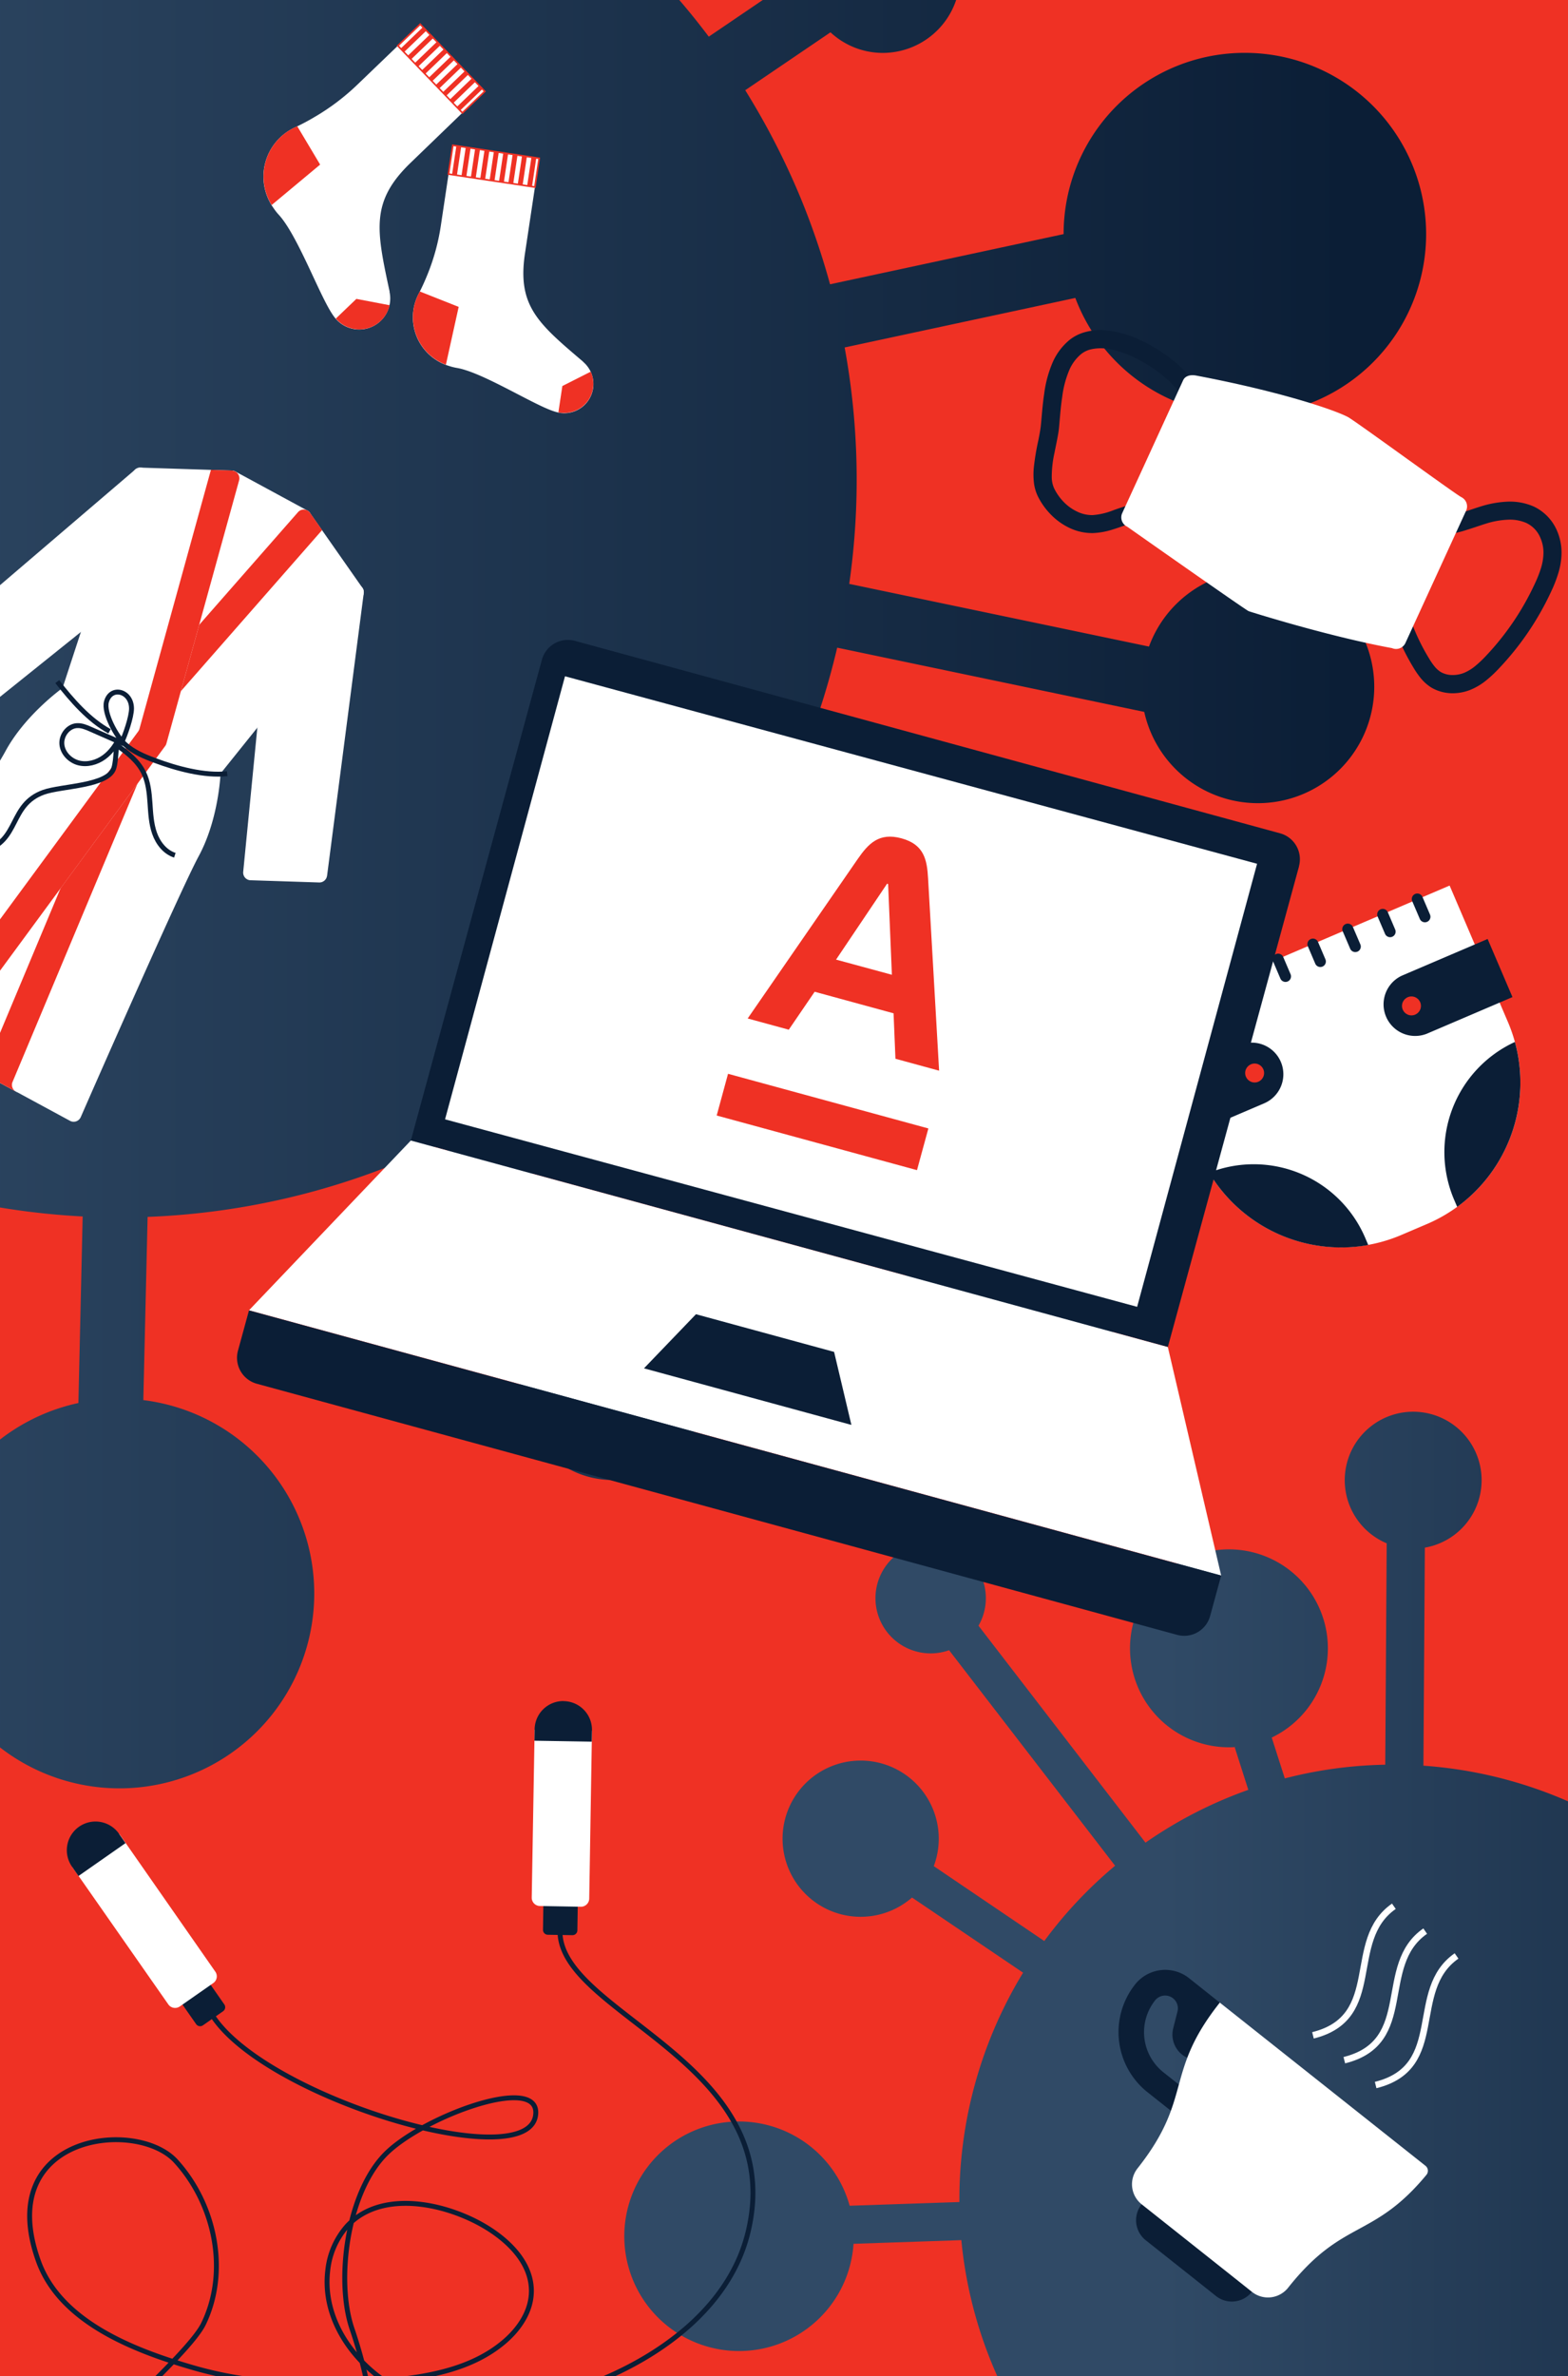
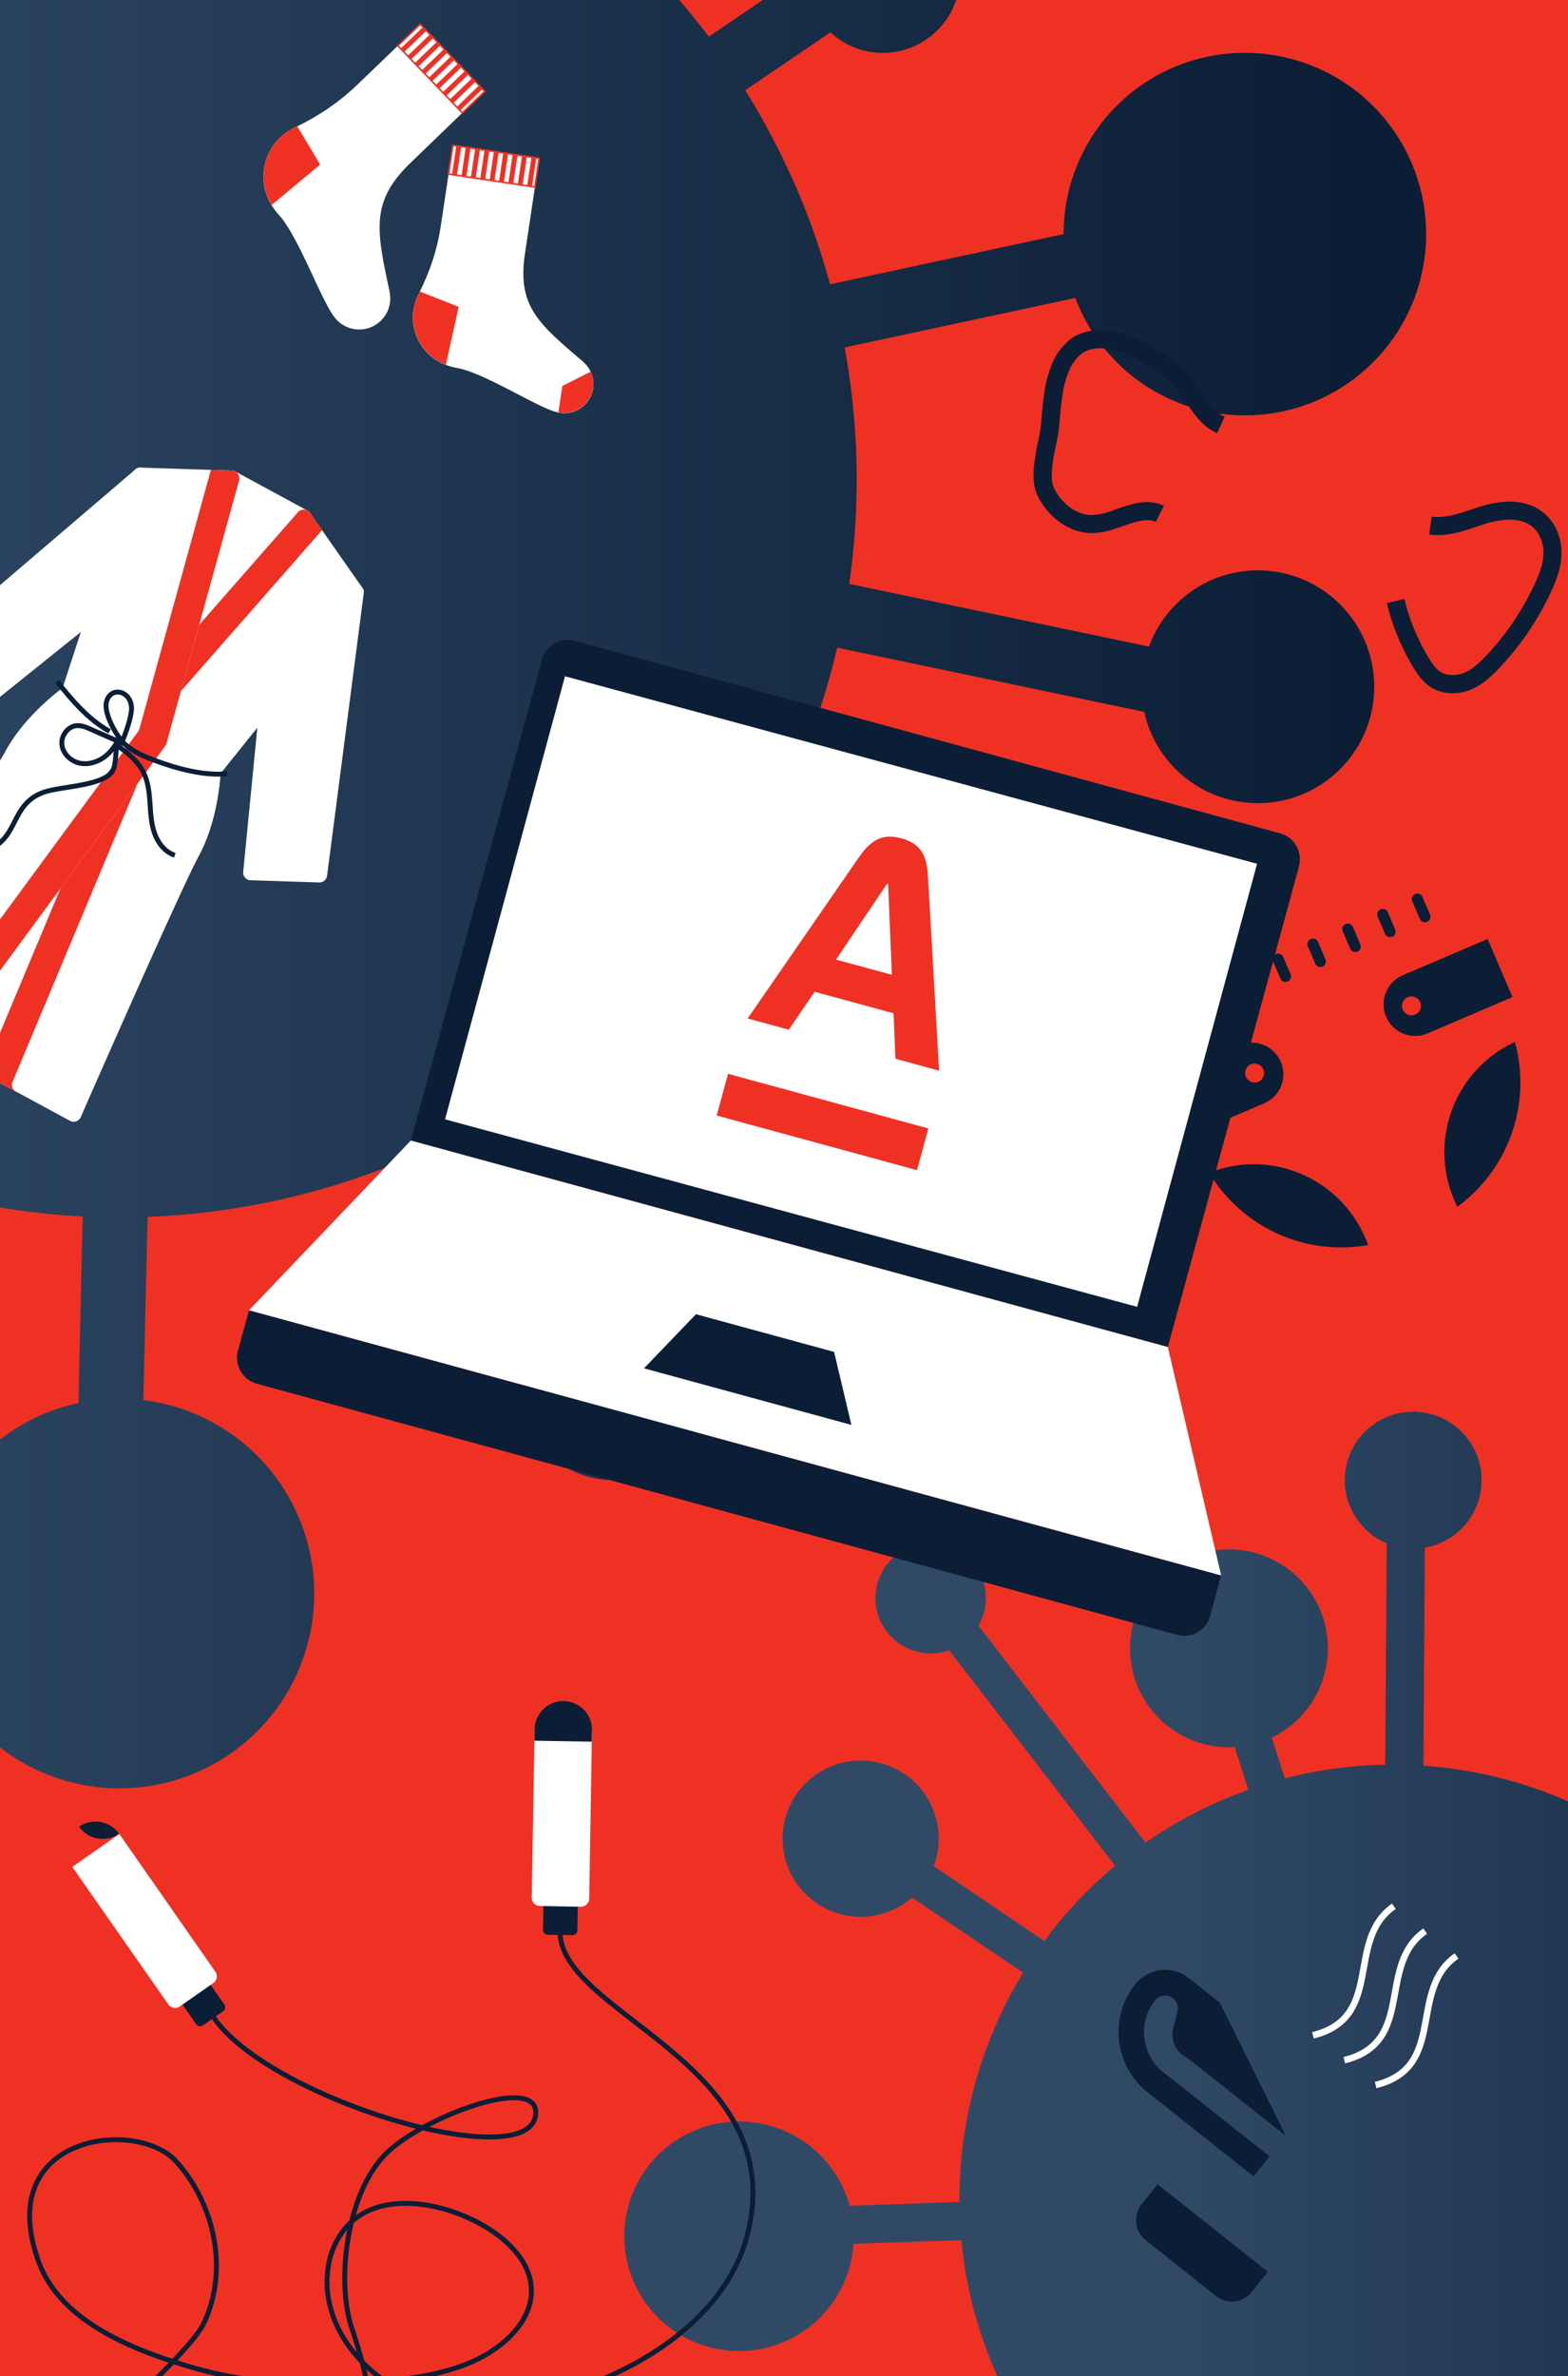
<svg xmlns="http://www.w3.org/2000/svg" xmlns:xlink="http://www.w3.org/1999/xlink" id="Layer_1" data-name="Layer 1" viewBox="0 0 960 1454.3">
  <defs>
    <style>.cls-1,.cls-11,.cls-13,.cls-2,.cls-9{fill:none;}.cls-11,.cls-2{stroke:#ef3124;}.cls-11,.cls-13,.cls-2,.cls-9{stroke-miterlimit:10;}.cls-3{fill:#ef3124;}.cls-4{clip-path:url(#clip-path);}.cls-5,.cls-8{fill-rule:evenodd;}.cls-5{fill:url(#linear-gradient);}.cls-6{fill:#fff;}.cls-7{fill:#0b1e36;}.cls-8{fill:url(#linear-gradient-2);}.cls-9{stroke:#0b1e36;}.cls-11,.cls-9{stroke-width:3px;}.cls-10{clip-path:url(#clip-path-2);}.cls-12{clip-path:url(#clip-path-3);}.cls-13{stroke:#fff;stroke-width:4px;}</style>
    <clipPath id="clip-path">
      <rect class="cls-1" x="-5.05" y="-43.34" width="972.1" height="1522.03" />
    </clipPath>
    <linearGradient id="linear-gradient" x1="-742.4" y1="294.07" x2="873.16" y2="294.07" gradientUnits="userSpaceOnUse">
      <stop offset="0.35" stop-color="#304a66" />
      <stop offset="0.97" stop-color="#0b1e36" />
    </linearGradient>
    <linearGradient id="linear-gradient-2" x1="382.48" y1="1337.58" x2="1324.25" y2="1337.58" xlink:href="#linear-gradient" />
    <clipPath id="clip-path-2">
      <polygon class="cls-2" points="277.04 35.37 257.27 14.83 243.57 28 263.34 48.55 283.1 69.1 296.8 55.91 277.04 35.37" />
    </clipPath>
    <clipPath id="clip-path-3">
      <polygon class="cls-2" points="303.68 92.89 277.24 88.92 274.59 106.55 301.04 110.52 327.48 114.49 330.12 96.91 303.68 92.89" />
    </clipPath>
  </defs>
  <rect class="cls-3" x="-5.05" y="-43.34" width="972.1" height="1522.03" />
  <g class="cls-4">
    <path class="cls-5" d="M770.12,349.07h-.2a71.08,71.08,0,0,0-66.46,46.66L519.94,357.36a448.35,448.35,0,0,0-2.81-144.7l141.23-30.31a110.94,110.94,0,1,0,103.81-150H762A110.79,110.79,0,0,0,651.19,143.18v.11L508.19,174A454.82,454.82,0,0,0,490.11,121a453.36,453.36,0,0,0-33.84-65.78l52.19-35.44A47.09,47.09,0,0,0,540.4,32.39a47.45,47.45,0,0,0,47.45-47.45A47.45,47.45,0,0,0,540.4-62.52a47.52,47.52,0,0,0-47.16,44.7l-59.3,40.26a447.9,447.9,0,0,0-73.05-76.39L480.19-213a86.48,86.48,0,0,0,35.59,8,87.17,87.17,0,0,0,87.56-86.77,87.16,87.16,0,0,0-86.77-87.55h-.39A87.16,87.16,0,0,0,429-292.23a86.32,86.32,0,0,0,19.87,54.77L329.17-77.84A453.15,453.15,0,0,0,111.32-155.9l3-129.67A110.93,110.93,0,0,0,208-395.08a111,111,0,0,0-111-111h-.2A110.8,110.8,0,0,0-13.94-395.28v.2A111,111,0,0,0,74.65-286.35l-3,128.77A449.52,449.52,0,0,0-90.94-126.51l-35.87-76.24a79.23,79.23,0,0,0,34.05-65.06,79.42,79.42,0,0,0-79.42-79.42,79.41,79.41,0,0,0-79.41,79.42,79.41,79.41,0,0,0,79.41,79.42,75.71,75.71,0,0,0,7.87-.8l37,78.72A448.57,448.57,0,0,0-267.19-2.59L-431-126.53a79.18,79.18,0,0,0,6.23-30.89,79.41,79.41,0,0,0-79.41-79.42,79.42,79.42,0,0,0-79.42,79.42A79.42,79.42,0,0,0-504.14-78a78.69,78.69,0,0,0,48.79-17.19l163.4,123.66a453.47,453.47,0,0,0-82.52,208.4l-226.17-14.48a71,71,0,0,0-70.48-63.33,71.28,71.28,0,0,0-71.28,71.28,71.28,71.28,0,0,0,71.28,71.28,71.07,71.07,0,0,0,63.69-39.87l229.66,14.7a447.94,447.94,0,0,0,8.24,105.07l-45.26,11.66,9.91,38.45L-360,420.08a457.83,457.83,0,0,0,16.28,46.36A454.18,454.18,0,0,0-311.38,530L-546.31,690.38A55.19,55.19,0,0,0-576,681.63a55.59,55.59,0,0,0-55.59,55.59A55.59,55.59,0,0,0-576,792.81a55.59,55.59,0,0,0,55.6-55.59,55.13,55.13,0,0,0-2.28-14.89l233.55-159.48a447.52,447.52,0,0,0,73.91,78l-84.31,110.26a79.2,79.2,0,0,0-31.07-6.32A79.41,79.41,0,0,0-410,824.18a79.41,79.41,0,0,0,79.41,79.42,79.41,79.41,0,0,0,79.42-79.42,78.66,78.66,0,0,0-17.06-48.64l84.69-110.75A453.13,453.13,0,0,0,50.61,744.52L48,858.7a119.26,119.26,0,1,0,39.75-1.78l2.62-112.13a450.71,450.71,0,0,0,155.56-34.11c8.7-3.61,17.17-7.53,25.52-11.61l59.23,115.12a56.61,56.61,0,1,0,34.05-20.61L306.33,680.17a448.1,448.1,0,0,0,114.79-99L551.85,684.94a94,94,0,0,0-11.45,44.34,96.1,96.1,0,1,0,37-74.77L445,549.4a453.47,453.47,0,0,0,67.56-153l188,39.31a71.25,71.25,0,1,0,69.54-86.63Z" />
    <g id="Слой_2" data-name="Слой 2">
      <g id="Слой_1-2" data-name="Слой 1-2">
-         <path class="cls-6" d="M698.76,622.73,887.52,542h0l35.74,83.61a94.11,94.11,0,0,1-49.53,123.51l-15.7,6.7a94.08,94.08,0,0,1-123.52-49.47v0Z" />
        <path class="cls-7" d="M724.35,628.09a3.41,3.41,0,0,1-4.45-1.78l-4.56-10.67a3.38,3.38,0,1,1,6.22-2.66h0l4.58,10.67a3.39,3.39,0,0,1-1.79,4.44Z" />
        <path class="cls-7" d="M745.71,619a3.39,3.39,0,0,1-4.44-1.78l-4.59-10.7a3.39,3.39,0,0,1,6.23-2.66l4.56,10.67a3.38,3.38,0,0,1-1.75,4.46Z" />
        <path class="cls-7" d="M767,609.84a3.39,3.39,0,0,1-4.44-1.78L758,597.38a3.4,3.4,0,0,1,6.24-2.69h0l4.55,10.7A3.4,3.4,0,0,1,767,609.84Z" />
        <path class="cls-7" d="M788.37,600.71a3.4,3.4,0,0,1-4.45-1.78l-4.56-10.67a3.39,3.39,0,0,1,6.23-2.66l4.56,10.67A3.4,3.4,0,0,1,788.37,600.71Z" />
        <path class="cls-7" d="M809.7,591.58a3.38,3.38,0,0,1-4.44-1.78l-4.53-10.62a3.38,3.38,0,1,1,6.22-2.66l4.52,10.6a3.37,3.37,0,0,1-1.74,4.45Z" />
        <path class="cls-7" d="M831.05,582.46a3.4,3.4,0,0,1-4.41-1.81L822.08,570a3.38,3.38,0,0,1,6.22-2.66L832.87,578a3.4,3.4,0,0,1-1.78,4.46Z" />
        <path class="cls-7" d="M852.38,573.34A3.39,3.39,0,0,1,848,571.6l-4.57-10.67a3.39,3.39,0,0,1,6.23-2.67l4.53,10.64A3.38,3.38,0,0,1,852.38,573.34Z" />
        <path class="cls-7" d="M873.72,564.21a3.39,3.39,0,0,1-4.44-1.78l-4.57-10.67a3.39,3.39,0,0,1,6.1-3c.05.1.09.2.13.3l4.56,10.67A3.39,3.39,0,0,1,873.72,564.21Z" />
        <path class="cls-7" d="M927.49,637.72a94.17,94.17,0,0,1-35.33,100.95l-1.86-4.34A74.22,74.22,0,0,1,927.49,637.72Z" />
        <path class="cls-7" d="M740.32,717.76A94.17,94.17,0,0,0,837.71,762l-1.85-4.35A74.23,74.23,0,0,0,740.32,717.76Z" />
        <path class="cls-7" d="M858.33,597.12l52.46-22.43h0L926,610.26h0l-52.45,22.43a19.35,19.35,0,0,1-15.21-35.57Z" />
        <circle class="cls-3" cx="864.16" cy="615.66" r="5.8" />
        <path class="cls-7" d="M774,675.27l-52.46,22.42h0L706.3,662.14h0l52.45-22.44A19.35,19.35,0,0,1,774,675.27Z" />
        <circle class="cls-3" cx="768.14" cy="656.73" r="5.8" />
      </g>
    </g>
    <path class="cls-8" d="M1195.1,1350.41a65.32,65.32,0,0,0,129-17.61.49.49,0,0,0,0-.12,65.23,65.23,0,0,0-68.86-61.39h-.12a65.36,65.36,0,0,0-60.92,55.74l-75.81,2.58a264.7,264.7,0,0,0-23.75-94.53l43.61-23.66a57.37,57.37,0,1,0-9.24-21.59l-45,24.43a264.16,264.16,0,0,0-68.14-78.61l67.33-100.45a47.84,47.84,0,1,0-19.25-13.28l-67.18,100.23a267,267,0,0,0-125.29-41.48l.88-133.45A41.9,41.9,0,1,0,849,944.57l-.89,135.5a263.93,263.93,0,0,0-61.5,8.39l-8-25a60.57,60.57,0,1,0-22.74,5.86l.54,0-.44.14,8.3,26a264.27,264.27,0,0,0-62.95,32.32L599.08,995a33.79,33.79,0,1,0-18,15l101.63,131.91a264,264,0,0,0-43.35,46.08l-67.66-45.84a47.81,47.81,0,1,0-13.32,19.22l68,46a266.71,266.71,0,0,0-39,140.36L520.19,1350a70.25,70.25,0,1,0,2.38,23.3l66-2.24a265.23,265.23,0,0,0,25.3,90.29c2.42,5,5,9.85,7.68,14.62l-65.67,38.7a32.51,32.51,0,1,0,14.15,24.9,33,33,0,0,0-.88-5.58l64.69-38.12A263.87,263.87,0,0,0,695.94,1560l-56.6,80.36a55.41,55.41,0,0,0-26.46-5.24,56.59,56.59,0,1,0,45.21,19.22L715.41,1573a266.91,266.91,0,0,0,92.23,34.55l-16.76,111.87a42,42,0,1,0,53.27,38s0-.08,0-.12a41.87,41.87,0,0,0-29.67-37.5l16.36-109.18a263.66,263.66,0,0,0,85-6.53l22.58,82a65.33,65.33,0,1,0,91.67,56v-.12a65.25,65.25,0,0,0-68.87-61.39h-.06l-22.87-83a261.75,261.75,0,0,0,68-34.53l22.59,29.49a27.93,27.93,0,1,0,21.62-10.22l-25.67-33.5a264.12,264.12,0,0,0,42.44-45.52l97.54,64.76a50.79,50.79,0,0,0-3.47,21.19,51.32,51.32,0,1,0,102.5-5.41c0-.08,0-.16,0-.24a51.05,51.05,0,0,0-85.71-34.76l-97.88-65a266.9,266.9,0,0,0,38.55-130.7Z" />
    <g id="Слой_2-2" data-name="Слой 2">
      <g id="Слой_1-2-2" data-name="Слой 1-2">
        <path class="cls-7" d="M251.53,698.06l80.25-294.28A16.48,16.48,0,0,1,352,392.23L783.64,510a16.44,16.44,0,0,1,11.66,20.11c0,.06,0,.13,0,.19L715,824.45Z" />
        <polygon class="cls-6" points="152.44 801.96 251.53 698.06 715.01 824.46 747.65 964.27 152.44 801.96" />
        <rect class="cls-6" x="384.32" y="385.5" width="282.46" height="441.37" transform="matrix(0.26, -0.96, 0.96, 0.26, -197.52, 953.79)" />
        <path class="cls-7" d="M152.44,802,747.65,964.33l-6.76,24.73a16.43,16.43,0,0,1-20.16,11.55h0L157.23,846.91a16.49,16.49,0,0,1-11.54-20.22Z" />
        <polygon class="cls-7" points="521.26 872.1 394.27 837.48 426.1 804.36 510.67 827.42 521.26 872.1" />
        <path class="cls-3" d="M568.21,537.59c-.64-11.38-2.42-20.71-16.26-24.49s-20.33,3.31-26.87,12.73l-67.32,97.52,25.16,6.87L498.77,607l48.31,13.19L548.23,648l26.73,7.3Zm-56.34,49.73,31.25-46.46.63.18,2.3,55.56Z" />
        <path class="cls-3" d="M568.39,690.66,445.74,657.21l-6.95,25.53,122.63,33.44Z" />
      </g>
    </g>
    <g id="Слой_2-3" data-name="Слой 2">
      <g id="Слой_1-2-3" data-name="Слой 1-2">
        <path class="cls-7" d="M332.77,1159l21.06.34-.34,22.12a3,3,0,0,1-3,2.95h0l-15.11-.25a3,3,0,0,1-2.93-3Z" />
        <path class="cls-7" d="M107.38,1220.69l17.28-12.06,12.68,18.17a3,3,0,0,1-.72,4.14h0l-12.38,8.65a3,3,0,0,1-4.17-.74Z" />
        <path class="cls-6" d="M327.32,1058.71l35.11.59L360.75,1162a5.08,5.08,0,0,1-5.15,5l-25.05-.45a5.08,5.08,0,0,1-5-5.15Z" />
        <path class="cls-6" d="M44.26,1142.63l28.82-20.15,58.73,84.24a5,5,0,0,1-1.23,7h0l-20.51,14.32a5.06,5.06,0,0,1-7-1.24h0Z" />
        <path class="cls-7" d="M345.17,1041.17a17.53,17.53,0,0,1,17.26,17.8v0l-.12,7-35.1-.58.11-7a17.54,17.54,0,0,1,17.8-17.27Z" />
-         <path class="cls-7" d="M48.44,1118a17.56,17.56,0,0,1,24.41,4.32l4,5.75-28.8,20.12-4-5.77A17.56,17.56,0,0,1,48.44,1118Z" />
+         <path class="cls-7" d="M48.44,1118a17.56,17.56,0,0,1,24.41,4.32A17.56,17.56,0,0,1,48.44,1118Z" />
        <path class="cls-9" d="M342.86,1181.64c-.84,51.19,140.71,80.55,115,185-10.51,42.71-48.71,72.55-89.25,89.63-33.67,14.17-71.48,23.28-106.7,13.41s-65.53-43.56-61.27-79.84a48.49,48.49,0,0,1,12-27.51c18.31-19.57,50.68-15.67,75-4.49,19.47,8.92,39.41,25.64,37.59,47-.94,11.17-7.93,21.09-16.48,28.38-19.84,16.94-47.15,21.71-73.13,24-39.1,3.59-79.22,2.91-117-8s-82-28.52-95.17-65.54c-27.55-77.31,60.19-87.35,84.24-60.94s32.48,67.4,16.9,99.54C115,1442.13,46,1499.92,35.4,1519.33s-13,45.7,1.28,62.61c33.67,39.84,110.28,31.91,138.86,16.8s46.5-46.19,51.59-78.15-1.28-64.78-11.66-95.43c-10-29.5-3-84.25,21.56-107.72,23.24-22.28,91.84-47.61,91-24.12-1.49,40-167.65-9.38-198.78-61" />
      </g>
    </g>
    <g id="Слой_2-4" data-name="Слой 2">
      <g id="Слой_1-2-4" data-name="Слой 1-2">
        <path class="cls-6" d="M238.56,178.57c-8.15-37.91-11.87-55.24,13-79.1L283,69.12l-4.23-11.28L266.75,45.27,253.58,31.56l-10-3.55L218.73,51.88a138.77,138.77,0,0,1-26.37,19.87h0A132.68,132.68,0,0,1,180.55,78a33.16,33.16,0,0,0-13,49.47h0a32.58,32.58,0,0,0,2.94,3.77,39.49,39.49,0,0,1,3,3.69c6,8.19,12.44,21.91,18.2,34.26,6.45,13.83,10.64,22.59,14.49,26.6a19,19,0,0,0,32.3-17.2Z" />
        <polygon class="cls-6" points="277.04 35.37 257.27 14.83 243.57 28 263.34 48.55 283.1 69.09 296.8 55.92 277.04 35.37" />
        <path class="cls-3" d="M196,100.74,182,77.26l-1.45.69a33.16,33.16,0,0,0-16.14,44,35.42,35.42,0,0,0,1.91,3.54Z" />
-         <path class="cls-3" d="M205.59,195a7.31,7.31,0,0,0,.72.76,19,19,0,0,0,32.24-8.94l-20.37-3.89Z" />
        <g class="cls-10">
          <line class="cls-11" x1="263.06" y1="14.74" x2="244.18" y2="32.89" />
          <line class="cls-11" x1="267.35" y1="19.2" x2="248.47" y2="37.36" />
          <line class="cls-11" x1="271.65" y1="23.66" x2="252.77" y2="41.82" />
          <line class="cls-11" x1="275.94" y1="28.13" x2="257.07" y2="46.29" />
          <line class="cls-11" x1="280.24" y1="32.59" x2="261.36" y2="50.75" />
          <line class="cls-11" x1="284.54" y1="37.05" x2="265.66" y2="55.21" />
          <line class="cls-11" x1="288.82" y1="41.52" x2="269.94" y2="59.68" />
          <line class="cls-11" x1="293.12" y1="45.98" x2="274.24" y2="64.15" />
          <line class="cls-11" x1="297.41" y1="50.45" x2="278.54" y2="68.61" />
        </g>
        <polygon class="cls-2" points="277.04 35.37 257.27 14.83 243.57 28 263.34 48.55 283.1 69.1 296.8 55.91 277.04 35.37" />
        <path class="cls-6" d="M357,221.35c-27.73-23.53-40.39-34.23-35.58-66.27l6.1-40.59-9.64-5.95-16.14-2.43-17.63-2.64-9.48,3.08-4.8,32a130.27,130.27,0,0,1-8.26,29.83h0c-1.57,3.85-3.28,7.66-5.22,11.38a31.09,31.09,0,0,0,13.11,42,31.59,31.59,0,0,0,5.53,2.25h0a32.49,32.49,0,0,0,4.34,1.11,34.94,34.94,0,0,1,4.37,1c9.16,2.64,21.77,9.18,33.12,15.07,12.73,6.61,20.82,10.71,26,11.48a17.82,17.82,0,0,0,14.17-31.23Z" />
        <polygon class="cls-6" points="303.68 92.88 277.24 88.91 274.6 106.54 301.04 110.52 327.48 114.49 330.12 96.86 303.68 92.88" />
        <path class="cls-3" d="M280.82,187.82,257,178.38c-.22.45-.44.91-.67,1.35A31.1,31.1,0,0,0,273,223.22Z" />
        <path class="cls-3" d="M341.86,252.4c.32.08.63.12.93.17a17.85,17.85,0,0,0,18.86-25.08l-17.35,8.78Z" />
        <g class="cls-12">
          <line class="cls-11" x1="281.49" y1="85.54" x2="277.84" y2="109.83" />
          <line class="cls-11" x1="287.24" y1="86.4" x2="283.59" y2="110.7" />
          <line class="cls-11" x1="292.98" y1="87.26" x2="289.34" y2="111.56" />
          <line class="cls-11" x1="298.73" y1="88.12" x2="295.08" y2="112.43" />
          <line class="cls-11" x1="304.47" y1="88.99" x2="300.83" y2="113.29" />
          <line class="cls-11" x1="310.22" y1="89.85" x2="306.57" y2="114.15" />
          <line class="cls-11" x1="315.96" y1="90.72" x2="312.32" y2="115.02" />
          <line class="cls-11" x1="321.71" y1="91.58" x2="318.06" y2="115.88" />
          <line class="cls-11" x1="327.46" y1="92.44" x2="323.81" y2="116.74" />
        </g>
        <polygon class="cls-2" points="303.68 92.89 277.24 88.92 274.59 106.55 301.04 110.52 327.48 114.49 330.12 96.91 303.68 92.89" />
      </g>
    </g>
    <g id="Слой_2-5" data-name="Слой 2">
      <g id="Слой_1-2-5" data-name="Слой 1-2">
        <path class="cls-7" d="M849.11,369.21a138.79,138.79,0,0,0,16.27,39.4,53,53,0,0,0,4.14,6.05,26.66,26.66,0,0,0,6,5.62h0a21.55,21.55,0,0,0,3.12,1.73,25.88,25.88,0,0,0,11,2.29,29.56,29.56,0,0,0,10.51-2.06h0a38.24,38.24,0,0,0,9.65-5.72,76.06,76.06,0,0,0,7.54-7,175.44,175.44,0,0,0,32.26-47.29h0c.12-.24.23-.47.32-.69a79.46,79.46,0,0,0,4.19-10.87,43.68,43.68,0,0,0,1.93-12.22,33.79,33.79,0,0,0-2.76-13.6,28.81,28.81,0,0,0-9-11.62A28.13,28.13,0,0,0,939,310a36.22,36.22,0,0,0-16.6-2.94,63.54,63.54,0,0,0-15.7,2.87c-5.5,1.7-10.71,3.68-15.75,4.94a50.89,50.89,0,0,1-7.33,1.38,30.2,30.2,0,0,1-7.11-.09l-1.46,11a41,41,0,0,0,9.72.11A67.58,67.58,0,0,0,898,324.32c4.18-1.28,8.14-2.71,11.92-3.88a51.83,51.83,0,0,1,12.89-2.34A25.23,25.23,0,0,1,934.3,320a17.28,17.28,0,0,1,8.79,9.17,22.55,22.55,0,0,1,1.89,9.12,33.27,33.27,0,0,1-1.45,9.18,71.23,71.23,0,0,1-3.64,9.35l-.3.64h0a164.9,164.9,0,0,1-30.18,44.36,67.64,67.64,0,0,1-6.42,6,27.34,27.34,0,0,1-6.85,4.09h0a18.61,18.61,0,0,1-6.64,1.23,14.61,14.61,0,0,1-6.24-1.25,10.92,10.92,0,0,1-1.61-.88h0a16.23,16.23,0,0,1-3.55-3.37,41.32,41.32,0,0,1-3.28-4.82,127.4,127.4,0,0,1-15-36.23l-10.79,2.58Z" />
        <path class="cls-7" d="M712.61,309.53l-.19-.09a23.24,23.24,0,0,0-6.37-1.88,30.15,30.15,0,0,0-10.67.5,126.93,126.93,0,0,0-14.17,4.4,42.55,42.55,0,0,1-12.19,2.8,20.82,20.82,0,0,1-9.38-2.06,28.27,28.27,0,0,1-8.22-5.81,32.14,32.14,0,0,1-6-8.43,17,17,0,0,1-1.49-7,68.12,68.12,0,0,1,1.68-14.86c.52-2.67,1.09-5.37,1.6-8s1-5.28,1.21-7.83c.56-6.15,1-12.48,1.94-18.51a61.13,61.13,0,0,1,4.36-16.38,26.2,26.2,0,0,1,7.12-9.61,15.36,15.36,0,0,1,5.78-2.89,27.72,27.72,0,0,1,11.82-.17,58.63,58.63,0,0,1,14,4.6,86.52,86.52,0,0,1,16.84,10.25,62.59,62.59,0,0,1,12,12c2.85,3.92,5.64,8.58,9.1,13a46.61,46.61,0,0,0,5.83,6.41,30.36,30.36,0,0,0,7.68,5l.3.14,4.59-10.08-.27-.11a20.35,20.35,0,0,1-4.89-3.31,45.4,45.4,0,0,1-6.64-7.86c-2.15-3.05-4.29-6.45-6.7-9.78a73.09,73.09,0,0,0-14.22-14.27,98.42,98.42,0,0,0-19-11.6,63.34,63.34,0,0,0-22.4-6,34.72,34.72,0,0,0-11,1.08,26.17,26.17,0,0,0-9.9,4.92,37,37,0,0,0-10.21,13.54A71.21,71.21,0,0,0,639.3,241c-1,6.54-1.43,13.12-2,19-.26,2.68-.87,5.92-1.56,9.41a149,149,0,0,0-2.81,16.93,45.4,45.4,0,0,0,.05,8.8,26.14,26.14,0,0,0,2.43,8.6,43.33,43.33,0,0,0,8.14,11.36A39.49,39.49,0,0,0,655,323.21a32.1,32.1,0,0,0,14.3,3.05,45.38,45.38,0,0,0,12-2.2c2.81-.86,5.48-1.83,8-2.71a54.39,54.39,0,0,1,10.4-2.81,16.73,16.73,0,0,1,4.24-.1,12.21,12.21,0,0,1,3.79,1l1.83-4-1.87,4,0,.06,1.83-4-1.88,3.89,1.35-2.79-1.37,2.79h0l1.35-2.79-1.37,2.79h0Z" />
-         <path class="cls-6" d="M852.23,396.67c-39.48-7.27-87.31-22.41-87.76-22.62-2.51-1.15-74.35-51.71-74.36-51.7a6.3,6.3,0,0,1-3.17-8c41.69-90.83-11.52,25.15,37.42-81.61,1.31-2.84,4.68-3.53,8.12-2.86,52.19,9.91,84.95,21.15,92.88,25.42,4.8,2.64,64.6,46.38,69.27,48.94a6.32,6.32,0,0,1,3.13,8L860.34,393.8A6.31,6.31,0,0,1,852.23,396.67Z" />
      </g>
    </g>
    <g id="Слой_2-6" data-name="Слой 2">
      <g id="Слой_1-2-6" data-name="Слой 1-2">
        <path class="cls-7" d="M764,1380.69l-55.29-43.84-9.77,12.29a15.68,15.68,0,0,0,2.54,22h0l30.71,24.35,12.29,9.77a15.68,15.68,0,0,0,22-2.56l9.77-12.28Z" />
        <path class="cls-7" d="M712.32,1268.36a31.38,31.38,0,0,1-5.16-44,7.83,7.83,0,0,1,13.73,6.85l-2.58,10.16a15.66,15.66,0,0,0,8.57,18.08l60.37,47.78-40.43-81.53L728,1210.72a23.51,23.51,0,0,0-33,3.79l0,0a47,47,0,0,0,7.62,66.06l0,0,64.91,51.48,9.77-12.28Z" />
-         <path class="cls-6" d="M872.74,1325.55l-9.18-7.28-116.74-92.59c-34.42,43.42-16,58-50.37,101.45a15.66,15.66,0,0,0,2.54,22h0L754.29,1393l12.28,9.77a15.74,15.74,0,0,0,22.08-2.59c33.49-42.28,51.91-29.47,84.71-69.12A3.92,3.92,0,0,0,872.74,1325.55Z" />
        <path class="cls-13" d="M803.86,1245.71c44.22-11,19.36-58,49.53-79" />
        <path class="cls-13" d="M823.05,1260.92c44.21-11,19.36-58.05,49.52-79" />
        <path class="cls-13" d="M842.23,1276.12c44.22-10.94,19.37-58,49.53-79" />
      </g>
    </g>
    <g id="Слой_2-7" data-name="Слой 2">
      <g id="Слой_1-2-7" data-name="Слой 1-2">
        <path class="cls-6" d="M190.12,318.67a4.68,4.68,0,0,0-2-6.23L144.1,288.58a4.7,4.7,0,0,0-6.37,1.9L60.26,433.55-58,625.72a4.69,4.69,0,0,0,1.54,6.46L9.82,668.09a4.71,4.71,0,0,0,6.37-1.9l.07-.13Z" />
        <path class="cls-6" d="M200.24,536.06l22.46-173a4.7,4.7,0,0,0-2.42-4.74h0a4.7,4.7,0,0,0-5.24.52L163.2,402a4.68,4.68,0,0,0-1.7,3.14L148.9,533.61a4.69,4.69,0,0,0,4.21,5.13h0l.31,0,42,1.37a4.71,4.71,0,0,0,4.8-4.1Z" />
        <path class="cls-6" d="M121.7,523.93c10.81-20,13-44.07,13.33-50.5l86.68-108a4.7,4.7,0,0,0,.18-5.63l-32.13-45.88a4.69,4.69,0,0,0-6.54-1.16,4.58,4.58,0,0,0-.83.75L89.25,419.71a4.42,4.42,0,0,0-.8,1.29L-8.8,653.21a4.69,4.69,0,0,0,2.11,5.95L42.88,686a4.7,4.7,0,0,0,6.36-1.9h0l.19-.34C50,682.37,110,545.54,121.7,523.93Z" />
        <path class="cls-3" d="M7.7,662.14,105,429.93a4.69,4.69,0,0,1,.8-1.27l91.4-104.23-7.38-10.55a4.71,4.71,0,0,0-6.54-1.16,5,5,0,0,0-.84.75L89.25,419.71a5.06,5.06,0,0,0-.8,1.29L-8.8,653.21a4.69,4.69,0,0,0,2.11,5.95l16.53,9A4.7,4.7,0,0,1,7.7,662.14Z" />
        <path class="cls-6" d="M82.75,358.42l7.79-67a4.7,4.7,0,0,0-2.42-4.67h0a4.72,4.72,0,0,0-5.27.58L-49.75,400.69a4.7,4.7,0,0,0-.79,6.27l24.1,34.41a4.69,4.69,0,0,0,6.5,1.14l.25-.19L81,361.54a4.68,4.68,0,0,0,1.7-3.14Z" />
        <path class="cls-6" d="M101.9,455,146.39,294a4.7,4.7,0,0,0-3.27-5.78h0A4.42,4.42,0,0,0,142,288L86,286.2a4.69,4.69,0,0,0-4.62,3.23L38.31,421.06c-5.16,3.84-24.2,18.8-35,38.76C-8.4,481.43-90.18,606.46-91,607.71a4.7,4.7,0,0,0,1.34,6.51h0l.35.19,49.56,26.84a4.7,4.7,0,0,0,6-1.35L101.15,456.57A4.46,4.46,0,0,0,101.9,455Z" />
        <path class="cls-3" d="M101.9,455,146.39,294a4.7,4.7,0,0,0-3.27-5.78h0A4.42,4.42,0,0,0,142,288l-12.87-.41L85.38,446.1a5.21,5.21,0,0,1-.74,1.54L-50.25,631a4.7,4.7,0,0,1-6,1.33l16.52,9a4.7,4.7,0,0,0,6-1.35L101.15,456.57A4.46,4.46,0,0,0,101.9,455Z" />
        <path class="cls-9" d="M139.1,473.53c-14,1.53-31.08-3.17-44.3-8.11-6.58-2.46-13.19-5.22-18.41-10s-13-19-11.24-25.81c2.65-10,15.34-6.83,15.37,4,0,5.27-3.82,16.32-6.16,21l-18.92-8.32c-2.63-1.16-5.37-2.33-8.23-2.18-5.49.26-9.78,5.91-9.34,11.36s5,10.09,10.26,11.45,11.08-.23,15.51-3.42,7.62-7.88,9.89-12.86c-3.32,5.77-1.93,13.08-3.83,19.45-3.36,11.14-32,10.87-43,14.8-21.19,7.59-14.62,29.58-36.24,35.85" />
        <path class="cls-9" d="M67.07,447.58c-12.48-6.76-23.32-19.21-32-30.41" />
        <path class="cls-9" d="M71.74,456.28c6.43,4.44,12.76,9.59,16.2,16.61,2.77,5.69,3.44,12.14,3.87,18.44s.72,12.73,2.82,18.69,6.39,11.52,12.42,13.42" />
      </g>
    </g>
  </g>
</svg>